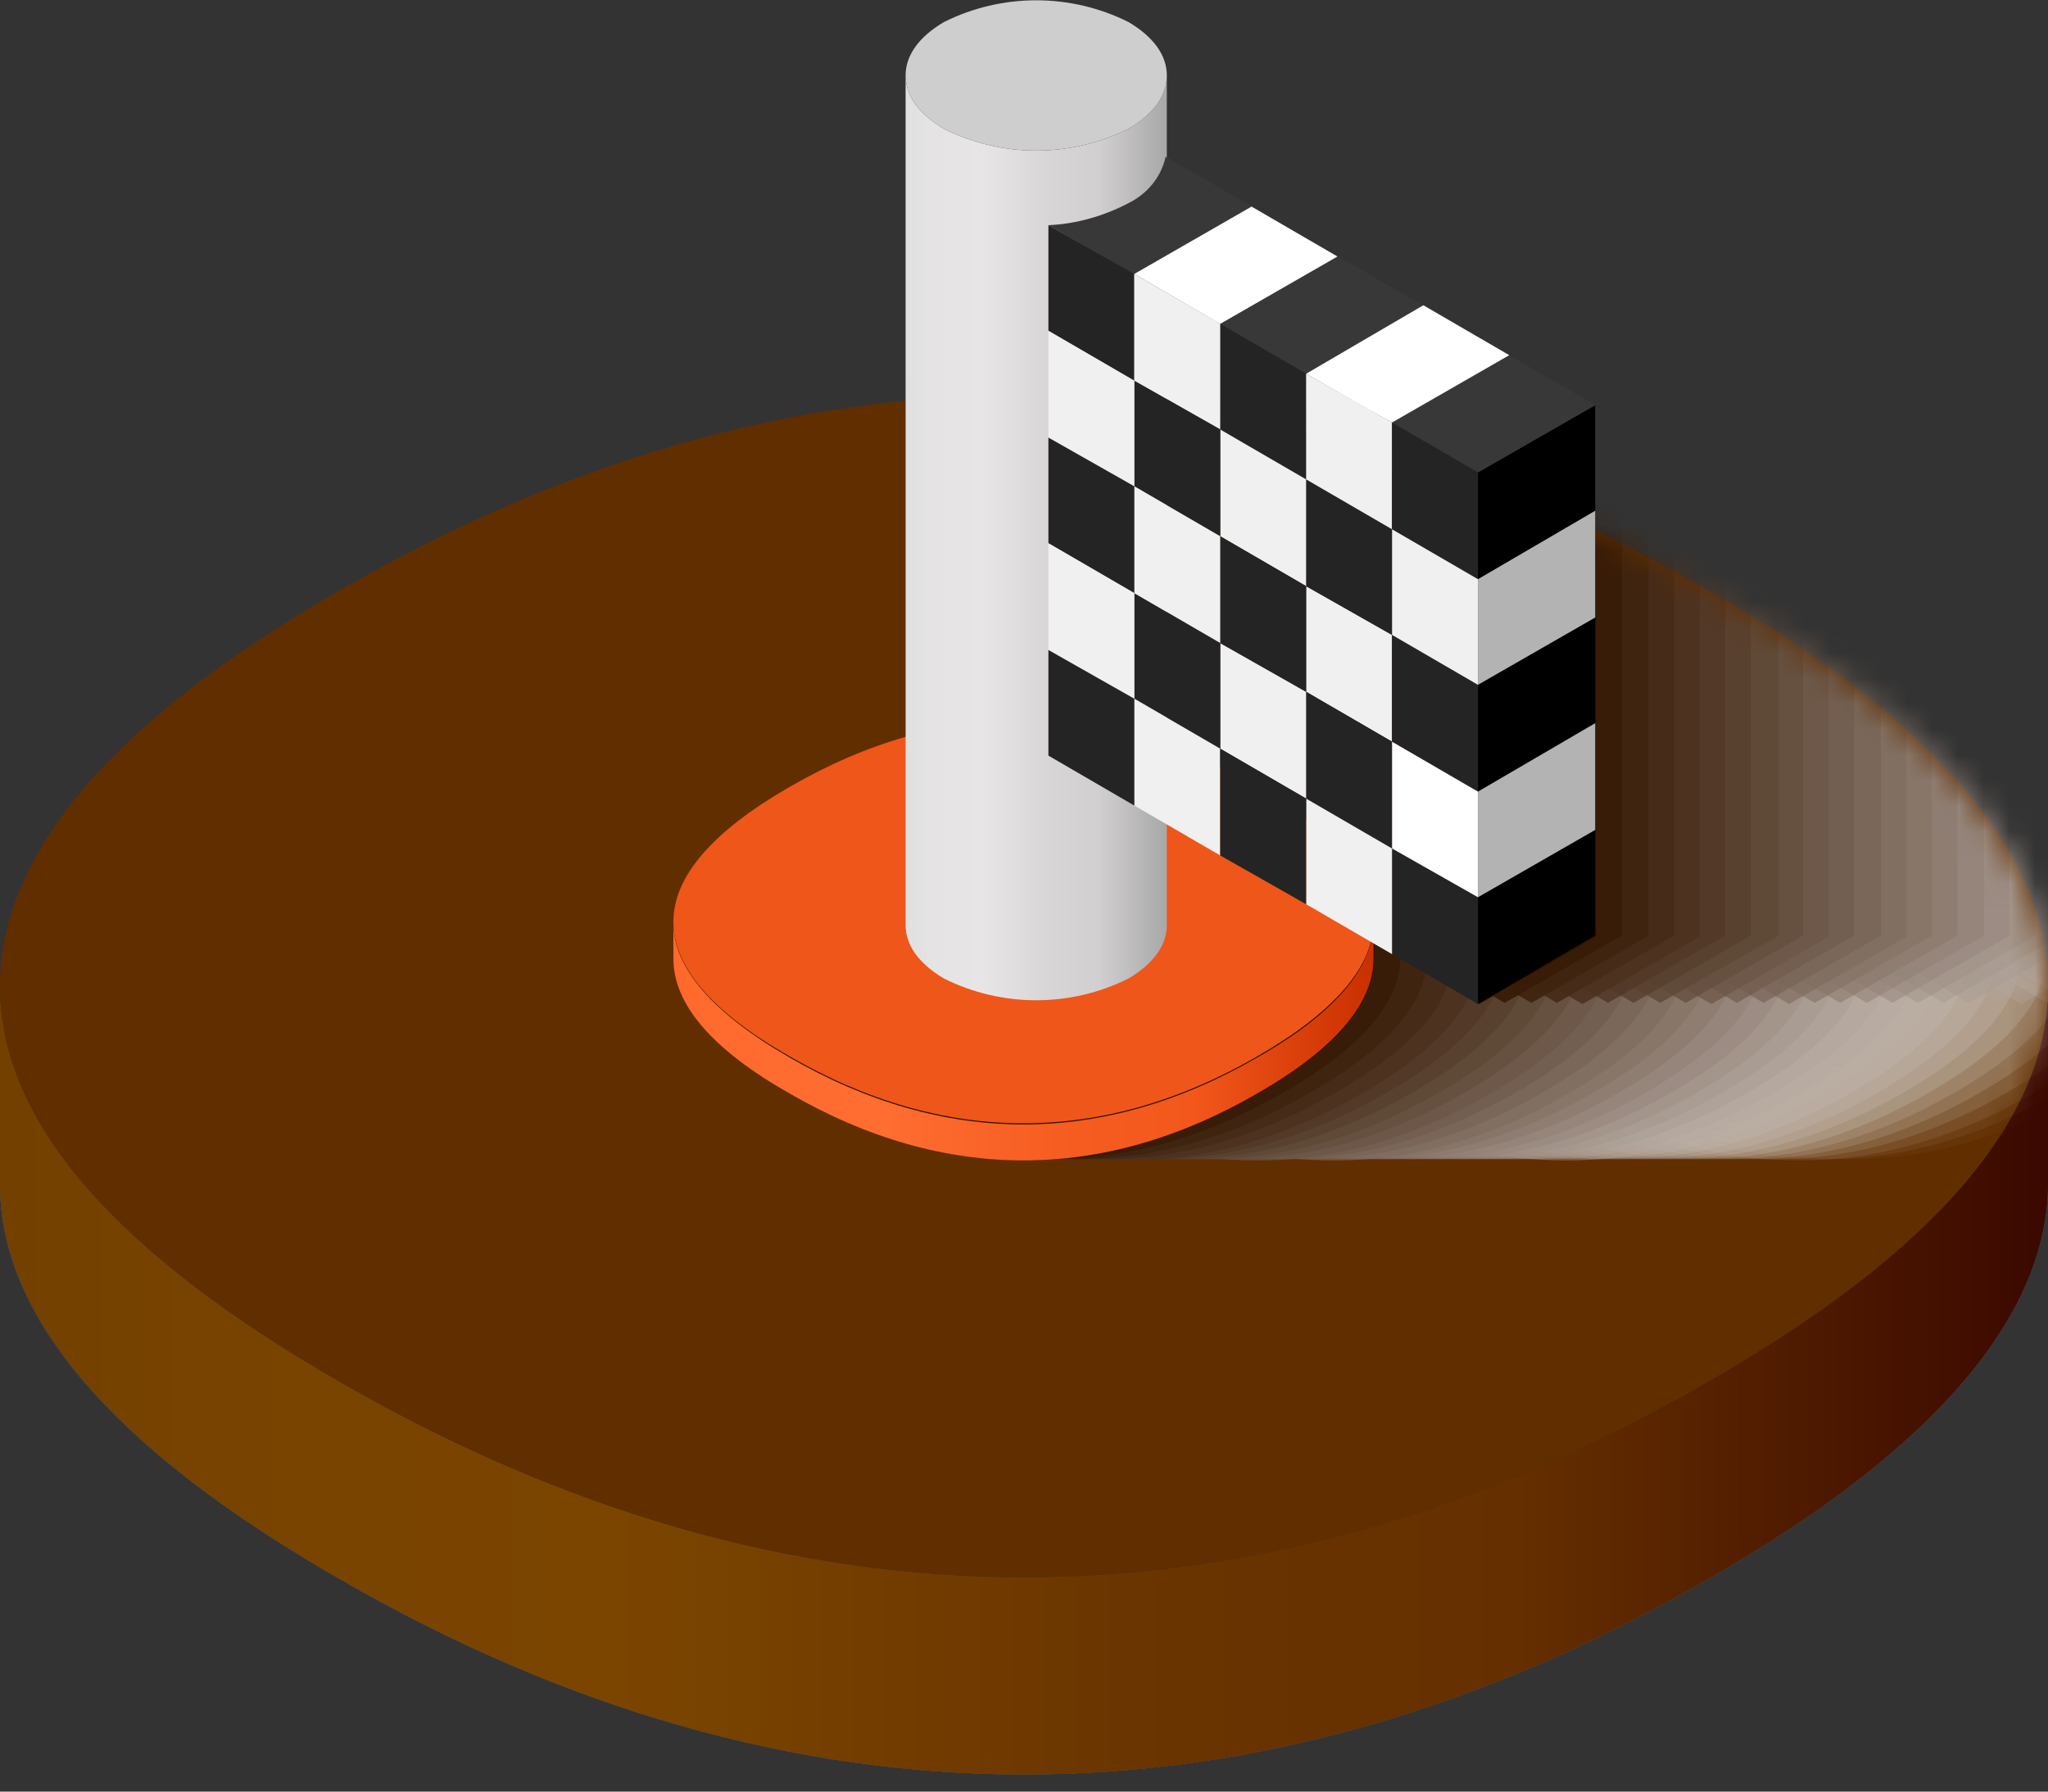
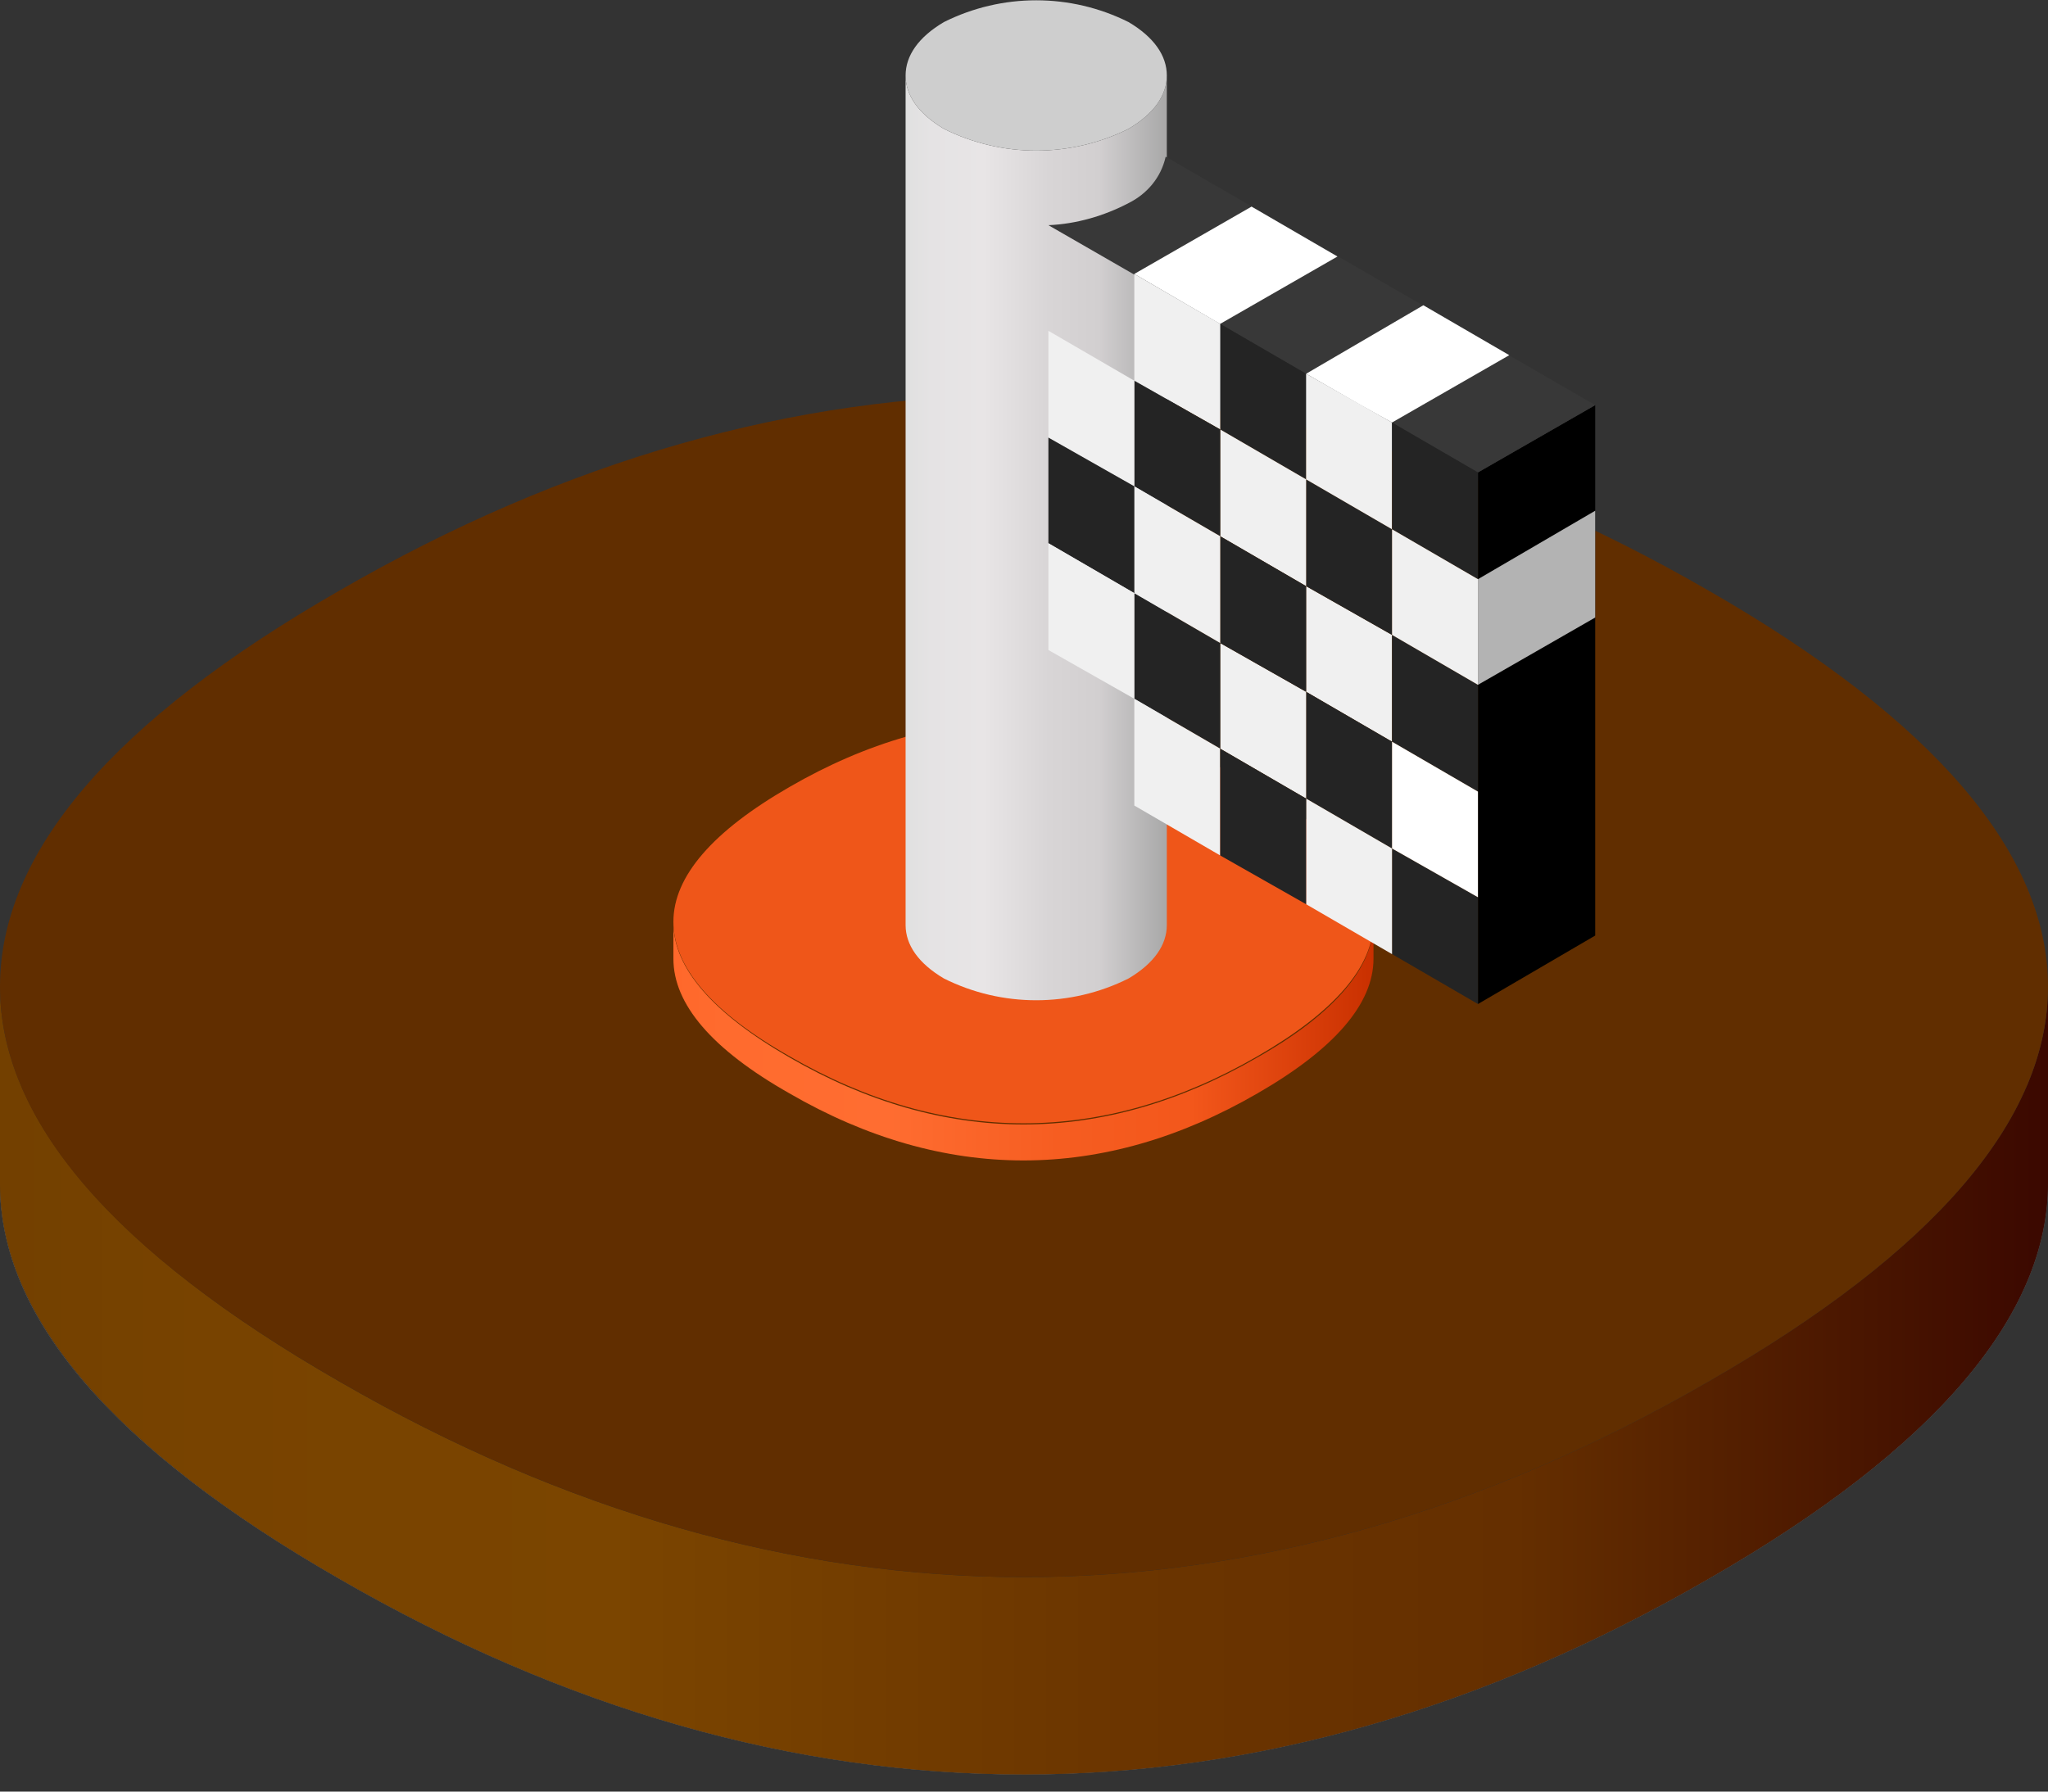
<svg xmlns="http://www.w3.org/2000/svg" width="80" height="70" viewBox="0 0 80 70" fill="none">
  <rect x="0" y="0" width="80" height="70" fill="#333333" stroke="none" />
  <g clip-path="url(#clip0_3161_783)">
    <path d="M66.757 30.794C49.116 20.59 30.884 20.59 13.243 30.794C4.399 35.873 0 41.043 0 46.258C0 51.474 4.399 56.599 13.243 61.678C30.884 71.882 49.116 71.882 66.757 61.678C75.601 56.599 80 51.383 80 46.213C80 41.043 75.601 35.873 66.757 30.794Z" fill="#949494" />
    <path d="M66.757 30.794C49.116 20.59 30.884 20.59 13.243 30.794C4.399 35.873 0 41.043 0 46.258C0 51.474 4.399 56.599 13.243 61.678C30.884 71.882 49.116 71.882 66.757 61.678C75.601 56.599 80 51.383 80 46.213C80 41.043 75.601 35.873 66.757 30.794Z" fill="#2E2E2E" />
    <path d="M66.757 53.968C49.116 64.172 30.884 64.172 13.243 53.968C4.399 48.889 0 43.719 0 38.549V46.259C0 51.429 4.399 56.599 13.243 61.678C30.884 71.882 49.116 71.882 66.757 61.678C75.601 56.599 80 51.383 80 46.213V38.549C80 43.719 75.601 48.889 66.757 53.968Z" fill="url(#paint0_linear_3161_783)" />
    <path d="M66.757 23.084C49.116 12.88 30.884 12.88 13.243 23.084C4.399 28.163 0 33.333 0 38.549C0 43.764 4.399 48.889 13.243 53.968C30.884 64.172 49.116 64.172 66.757 53.968C75.601 48.889 80 43.719 80 38.549C80 33.379 75.601 28.163 66.757 23.084Z" fill="#612E00" />
    <mask id="mask0_3161_783" style="mask-type:luminance" maskUnits="userSpaceOnUse" x="0" y="15" width="80" height="47">
-       <path d="M66.757 23.084C49.116 12.88 30.884 12.88 13.243 23.084C4.399 28.163 0 33.333 0 38.549C0 43.764 4.399 48.889 13.243 53.968C30.884 64.172 49.116 64.172 66.757 53.968C75.601 48.889 80 43.719 80 38.549C80 33.379 75.601 28.163 66.757 23.084Z" fill="white" />
-     </mask>
+       </mask>
    <g mask="url(#mask0_3161_783)">
      <path opacity="0.03" d="M86.621 16.508L87.755 17.143L86.44 16.372L86.077 16.145L86.621 16.508ZM76.326 5.034C76.054 5.17 75.782 5.306 75.51 5.397C75.827 5.306 76.099 5.17 76.326 5.034ZM77.732 3.401C77.777 3.265 77.823 3.084 77.823 2.948C77.823 2.177 77.324 1.451 76.326 0.862C74.059 -0.272 71.383 -0.272 69.115 0.862C68.118 1.451 67.619 2.177 67.619 2.948V28.798C66.031 29.252 64.535 29.932 63.129 30.748C60.136 32.471 58.594 34.24 58.594 36.009V37.415C58.594 39.184 60.09 40.952 63.129 42.676C69.161 46.168 75.374 46.168 81.406 42.676C84.399 40.952 85.941 39.184 85.941 37.415V36.825L86.666 37.233L90.022 39.184L94.603 36.553V15.828L91.247 13.877L87.891 11.927L82.857 9.07L81.179 8.072L77.868 6.168V2.948C77.823 3.084 77.823 3.265 77.732 3.401ZM69.115 5.034C68.888 4.898 68.662 4.762 68.48 4.58C68.662 4.716 68.888 4.898 69.115 5.034Z" fill="#F9F8F7" />
      <path opacity="0.06" d="M85.625 16.508L86.759 17.143L85.444 16.372L85.081 16.145L85.625 16.508ZM76.736 3.401C76.781 3.265 76.827 3.084 76.827 2.948C76.827 2.177 76.328 1.451 75.33 0.862C73.062 -0.272 70.387 -0.272 68.119 0.862C67.121 1.451 66.623 2.177 66.623 2.948V28.798C65.035 29.252 63.539 29.932 62.133 30.748C59.14 32.471 57.598 34.24 57.598 36.009V37.415C57.598 39.184 59.094 40.952 62.133 42.676C68.165 46.168 74.378 46.168 80.409 42.676C83.403 40.952 84.945 39.184 84.945 37.415V36.825L85.67 37.233L89.026 39.184L93.607 36.553V15.828L90.251 13.877L86.895 11.927L81.861 9.07L80.183 8.118L76.872 6.213V2.948C76.827 3.084 76.781 3.265 76.736 3.401Z" fill="#F3F1F0" />
      <path opacity="0.09" d="M84.582 16.508L85.715 17.188L84.4 16.417L84.037 16.19L84.582 16.508ZM75.829 2.948C75.829 2.177 75.33 1.451 74.332 0.862C72.064 -0.272 69.389 -0.318 67.121 0.862C66.123 1.451 65.625 2.177 65.625 2.948V28.843C64.037 29.297 62.541 29.977 61.135 30.794C58.142 32.517 56.6 34.286 56.6 36.054V37.46C56.6 39.229 58.096 40.998 61.135 42.721C67.166 46.213 73.38 46.213 79.411 42.721C82.405 40.998 83.947 39.229 83.947 37.46V36.871L84.672 37.279L87.983 39.229L92.563 36.599V15.828L89.207 13.877L85.851 11.927L80.817 9.07L79.139 8.118L75.829 6.213V2.948Z" fill="#ECEAE8" />
-       <path opacity="0.12" d="M83.583 16.508L84.717 17.188L83.402 16.417L82.994 16.19L83.583 16.508ZM73.289 5.034C73.016 5.17 72.744 5.306 72.472 5.397C72.79 5.306 73.062 5.17 73.289 5.034C73.515 4.898 73.742 4.762 73.924 4.58C73.742 4.762 73.561 4.898 73.289 5.034ZM74.74 3.401C74.785 3.265 74.831 3.084 74.831 2.948C74.831 2.177 74.332 1.451 73.334 0.862C71.066 -0.272 68.391 -0.272 66.123 0.862C65.125 1.451 64.626 2.177 64.626 2.948V28.798C63.039 29.252 61.543 29.932 60.137 30.748C57.144 32.471 55.602 34.24 55.602 36.009V37.415C55.602 39.184 57.098 40.952 60.137 42.676C66.168 46.168 72.382 46.168 78.413 42.676C81.406 40.952 82.948 39.184 82.948 37.415V36.825L83.674 37.233L87.03 39.184L91.611 36.553V15.828L88.255 13.877L84.899 11.927L79.819 9.07L78.141 8.118L74.831 6.213V2.948C74.785 3.084 74.785 3.265 74.74 3.401ZM66.123 5.034C66.395 5.17 66.667 5.306 66.939 5.397C66.622 5.306 66.35 5.17 66.123 5.034Z" fill="#E6E3E0" />
      <path opacity="0.15" d="M82.586 16.508L83.72 17.188L82.404 16.417L81.996 16.19L82.586 16.508ZM72.291 5.034C72.019 5.17 71.747 5.306 71.475 5.397C71.792 5.306 72.064 5.17 72.291 5.034ZM73.697 3.401C73.742 3.265 73.788 3.084 73.788 2.948C73.788 2.177 73.289 1.451 72.291 0.862C70.023 -0.272 67.348 -0.272 65.08 0.862C64.082 1.451 63.584 2.177 63.584 2.948V28.798C61.996 29.252 60.5 29.932 59.094 30.748C56.1 32.471 54.559 34.24 54.559 36.009V37.415C54.559 39.184 56.055 40.952 59.094 42.676C65.126 46.168 71.339 46.168 77.37 42.676C80.364 40.952 81.906 39.184 81.906 37.415V36.825L82.631 37.233L85.987 39.184L90.568 36.553V15.828L87.212 13.877L83.856 11.927L78.822 9.07L77.144 8.118L73.833 6.213V2.948C73.788 3.084 73.788 3.265 73.697 3.401ZM65.08 5.034C64.853 4.898 64.627 4.762 64.445 4.58C64.672 4.762 64.853 4.898 65.08 5.034Z" fill="#E0DCD8" />
      <path opacity="0.18" d="M81.542 16.508L82.722 17.188L81.406 16.417L80.998 16.19L81.542 16.508ZM72.699 3.401C72.744 3.265 72.79 3.084 72.79 2.948C72.79 2.177 72.291 1.451 71.293 0.862C69.025 -0.272 66.35 -0.272 64.082 0.862C63.084 1.451 62.586 2.177 62.586 2.948V28.798C60.998 29.252 59.502 29.932 58.096 30.748C55.102 32.471 53.56 34.24 53.56 36.009V37.415C53.56 39.184 55.057 40.952 58.096 42.676C64.127 46.168 70.341 46.168 76.372 42.676C79.365 40.952 80.907 39.184 80.907 37.415V36.825L81.633 37.233L84.989 39.184L89.57 36.553V15.828L86.214 13.877L82.858 11.927L77.869 9.07L76.191 8.118L72.88 6.213V2.948C72.79 3.084 72.744 3.265 72.699 3.401Z" fill="#DAD4D1" />
      <path opacity="0.21" d="M80.544 16.508L81.724 17.188L80.408 16.417L80 16.19L80.544 16.508ZM71.701 3.401C71.746 3.265 71.791 3.084 71.791 2.948C71.791 2.177 71.293 1.451 70.295 0.862C68.027 -0.272 65.352 -0.272 63.084 0.862C62.086 1.451 61.587 2.177 61.587 2.948V28.798C60 29.252 58.504 29.932 57.098 30.748C54.105 32.471 52.562 34.24 52.562 36.009V37.415C52.562 39.184 54.059 40.952 57.098 42.676C63.129 46.168 69.343 46.168 75.374 42.676C78.368 40.952 79.909 39.184 79.909 37.415V36.825L80.635 37.233L83.991 39.184L88.572 36.553V15.828L85.216 13.877L81.86 11.927L76.826 9.07L75.147 8.118L71.837 6.213V2.948C71.791 3.084 71.746 3.265 71.701 3.401ZM63.084 5.034C62.857 4.898 62.63 4.762 62.449 4.58C62.086 4.308 61.86 3.945 61.678 3.492C61.814 3.9 62.086 4.263 62.404 4.535C62.63 4.716 62.857 4.898 63.084 5.034Z" fill="#D4CDC9" />
      <path opacity="0.24" d="M79.546 16.508L80.725 17.188L79.456 16.462L79.047 16.236L79.546 16.508ZM70.703 3.401C70.748 3.265 70.793 3.084 70.793 2.948C70.793 2.177 70.295 1.451 69.297 0.862C67.029 -0.272 64.354 -0.272 62.086 0.862C61.088 1.451 60.589 2.177 60.589 2.948V28.798C59.002 29.252 57.505 29.932 56.1 30.748C53.106 32.471 51.565 34.24 51.565 36.009V37.415C51.565 39.184 53.061 40.952 56.1 42.676C62.131 46.168 68.344 46.168 74.376 42.676C77.369 40.952 78.911 39.184 78.911 37.415V36.825L79.637 37.233L82.993 39.184L87.573 36.553V15.828L84.218 13.877L80.862 11.927L75.782 9.07L74.104 8.072L70.793 6.168V2.948C70.748 3.084 70.748 3.265 70.703 3.401ZM62.086 5.034C62.358 5.17 62.63 5.306 62.902 5.397C62.585 5.306 62.313 5.17 62.086 5.034Z" fill="#CEC6C1" />
      <path opacity="0.27" d="M78.503 16.508L79.682 17.188L78.412 16.462L78.004 16.236L78.503 16.508ZM68.254 5.034C67.981 5.17 67.709 5.306 67.437 5.397C67.755 5.306 68.027 5.17 68.254 5.034C68.48 4.898 68.707 4.762 68.888 4.58C68.707 4.762 68.526 4.898 68.254 5.034ZM69.705 3.401C69.75 3.265 69.795 3.084 69.795 2.948C69.795 2.177 69.297 1.451 68.299 0.862C66.031 -0.272 63.355 -0.272 61.088 0.862C60.09 1.451 59.591 2.177 59.591 2.948V28.798C58.004 29.252 56.507 29.932 55.102 30.748C52.108 32.471 50.566 34.24 50.566 36.009V37.415C50.566 39.184 52.063 40.952 55.102 42.676C61.133 46.168 67.347 46.168 73.378 42.676C76.371 40.952 77.913 39.184 77.913 37.415V36.825L78.639 37.233L81.995 39.184L86.576 36.553V15.828L83.219 13.877L79.864 11.927L74.784 9.07L73.106 8.118L69.795 6.213V2.948C69.75 3.084 69.75 3.265 69.705 3.401ZM61.088 5.034C60.861 4.898 60.634 4.762 60.453 4.58C60.634 4.762 60.816 4.898 61.088 5.034C61.36 5.17 61.632 5.306 61.904 5.397C61.587 5.306 61.315 5.17 61.088 5.034Z" fill="#C7BFB9" />
      <path opacity="0.3" d="M77.505 16.508L78.684 17.188L77.415 16.462L77.006 16.236L77.505 16.508ZM67.256 5.034C66.984 5.17 66.712 5.306 66.439 5.397C66.757 5.306 66.984 5.17 67.256 5.034ZM68.662 3.401C68.707 3.265 68.752 3.084 68.752 2.948C68.752 2.177 68.254 1.451 67.256 0.862C64.988 -0.272 62.313 -0.272 60.045 0.862C59.047 1.451 58.548 2.177 58.548 2.948V28.798C56.961 29.252 55.465 29.932 54.059 30.748C51.065 32.471 49.523 34.24 49.523 36.009V37.415C49.523 39.184 51.02 40.952 54.059 42.676C60.09 46.168 66.303 46.168 72.335 42.676C75.328 40.952 76.87 39.184 76.87 37.415V36.825L77.596 37.233L80.952 39.184L85.532 36.553V15.828L82.177 13.877L78.82 11.927L73.787 9.07L72.109 8.118L68.798 6.213V2.948C68.752 3.084 68.707 3.265 68.662 3.401ZM60.045 5.034C59.818 4.898 59.592 4.762 59.41 4.58C59.093 4.308 58.821 3.945 58.684 3.537C58.821 3.945 59.093 4.308 59.455 4.58C59.592 4.716 59.818 4.898 60.045 5.034Z" fill="#C1B8B2" />
      <path opacity="0.33" d="M76.464 16.462L77.643 17.143L76.373 16.417L75.92 16.19L76.464 16.462ZM67.666 3.401C67.711 3.265 67.756 3.084 67.756 2.948C67.756 2.177 67.257 1.451 66.26 0.862C63.992 -0.272 61.316 -0.272 59.049 0.862C58.051 1.451 57.552 2.177 57.552 2.948V28.798C55.965 29.252 54.468 29.932 53.062 30.748C50.069 32.471 48.527 34.24 48.527 36.009V37.415C48.527 39.184 50.024 40.952 53.062 42.676C59.094 46.168 65.307 46.168 71.339 42.676C74.332 40.952 75.874 39.184 75.874 37.415V36.825L76.6 37.233L79.956 39.184L84.536 36.553V15.828L81.18 13.877L77.824 11.927L72.79 9.07L71.112 8.118L67.802 6.213V2.948C67.756 3.084 67.711 3.265 67.666 3.401ZM58.414 4.58C58.096 4.308 57.824 3.945 57.643 3.537C57.779 3.945 58.051 4.308 58.414 4.58Z" fill="#BBB1AA" />
      <path opacity="0.36" d="M75.466 16.462L76.645 17.143L75.375 16.417L74.922 16.145L75.466 16.462ZM66.758 2.948C66.758 2.177 66.26 1.451 65.262 0.862C62.994 -0.272 60.318 -0.318 58.051 0.862C57.053 1.451 56.554 2.177 56.554 2.948V28.843C54.967 29.297 53.47 29.977 52.064 30.794C49.071 32.517 47.529 34.286 47.529 36.054V37.46C47.529 39.229 49.026 40.998 52.064 42.721C58.096 46.213 64.309 46.213 70.341 42.721C73.334 40.998 74.876 39.229 74.876 37.46V36.871L75.602 37.279L78.958 39.229L83.538 36.599V15.828L80.182 13.877L76.826 11.927L71.747 9.07L70.069 8.072L66.758 6.168V2.948ZM57.416 4.58C57.099 4.308 56.826 3.945 56.645 3.537C56.781 3.945 57.053 4.308 57.416 4.58Z" fill="#B5AAA2" />
      <path opacity="0.39" d="M74.468 16.462L75.692 17.143L74.422 16.417L73.969 16.145L74.468 16.462ZM64.218 5.034C63.946 5.17 63.674 5.306 63.402 5.397C63.719 5.306 63.992 5.17 64.218 5.034C64.445 4.898 64.672 4.762 64.853 4.58C64.672 4.762 64.49 4.898 64.218 5.034ZM65.67 3.401C65.715 3.265 65.76 3.084 65.76 2.948C65.76 2.177 65.261 1.451 64.264 0.862C61.996 -0.272 59.32 -0.272 57.053 0.862C56.055 1.451 55.556 2.177 55.556 2.948V28.798C53.969 29.252 52.472 29.932 51.066 30.748C48.073 32.471 46.531 34.24 46.531 36.009V37.415C46.531 39.184 48.028 40.952 51.066 42.676C57.098 46.168 63.311 46.168 69.343 42.676C72.336 40.952 73.878 39.184 73.878 37.415V36.825L74.604 37.233L77.96 39.184L82.54 36.553V15.828L79.184 13.877L75.828 11.927L70.749 9.07L69.071 8.118L65.76 6.213V2.948C65.715 3.084 65.715 3.265 65.67 3.401ZM57.053 5.034C56.826 4.898 56.599 4.762 56.418 4.58C56.1 4.308 55.828 3.945 55.647 3.537C55.783 3.945 56.055 4.308 56.418 4.58C56.599 4.762 56.781 4.898 57.053 5.034C57.325 5.17 57.597 5.306 57.869 5.397C57.552 5.306 57.28 5.17 57.053 5.034Z" fill="#AFA39B" />
      <path opacity="0.42" d="M63.221 5.034C62.949 5.17 62.676 5.306 62.404 5.397C62.722 5.306 62.994 5.17 63.221 5.034ZM64.627 3.401C64.672 3.265 64.717 3.084 64.717 2.948C64.717 2.177 64.218 1.451 63.221 0.862C60.953 -0.272 58.277 -0.272 56.01 0.862C55.012 1.451 54.513 2.177 54.513 2.948V28.798C52.926 29.252 51.429 29.932 50.023 30.748C47.03 32.471 45.488 34.24 45.488 36.009V37.415C45.488 39.184 46.985 40.952 50.023 42.676C56.055 46.168 62.268 46.168 68.3 42.676C71.293 40.952 72.835 39.184 72.835 37.415V36.825L73.561 37.233L76.917 39.184L81.497 36.553V15.828L78.141 13.877L74.785 11.927L69.751 9.07L68.073 8.118L64.763 6.213V2.948C64.717 3.084 64.672 3.265 64.627 3.401ZM55.375 4.58C55.057 4.308 54.785 3.945 54.604 3.537C54.74 3.945 55.012 4.308 55.375 4.58Z" fill="#A89C93" />
      <path opacity="0.45" d="M63.629 3.401C63.674 3.265 63.719 3.084 63.719 2.948C63.719 2.177 63.22 1.451 62.223 0.862C59.955 -0.272 57.279 -0.272 55.012 0.862C54.014 1.406 53.515 2.177 53.515 2.902V28.798C51.928 29.252 50.431 29.932 49.025 30.748C46.032 32.471 44.49 34.24 44.49 36.009V37.415C44.49 39.184 45.987 40.952 49.025 42.676C55.057 46.168 61.27 46.168 67.302 42.676C70.295 40.952 71.837 39.184 71.837 37.415V36.825L72.563 37.233L75.919 39.184L80.499 36.553V15.828L77.143 13.877L73.787 11.927L68.799 9.07L67.121 8.118L63.81 6.213V2.948C63.719 3.084 63.674 3.265 63.629 3.401ZM54.377 4.58C54.059 4.308 53.787 3.945 53.606 3.537C53.742 3.945 54.014 4.308 54.377 4.58Z" fill="#A2958B" />
      <path opacity="0.48" d="M62.721 2.948C62.721 2.177 62.222 1.451 61.225 0.862C58.957 -0.272 56.281 -0.272 54.014 0.862C53.016 1.451 52.517 2.177 52.517 2.948V28.798C50.93 29.252 49.433 29.932 48.027 30.748C45.034 32.471 43.492 34.24 43.492 36.009V37.415C43.492 39.184 44.989 40.952 48.027 42.676C54.059 46.168 60.272 46.168 66.304 42.676C69.297 40.952 70.839 39.184 70.839 37.415V36.825L71.565 37.233L74.921 39.184L79.501 36.553V15.828L76.145 13.877L72.789 11.927L67.71 9.07L66.032 8.118L62.721 6.213V2.948ZM54.014 5.034C53.787 4.898 53.56 4.762 53.379 4.58C53.016 4.308 52.789 3.945 52.608 3.492C52.744 3.9 53.016 4.263 53.379 4.535C53.56 4.716 53.787 4.898 54.014 5.034Z" fill="#9C8E83" />
      <path opacity="0.52" d="M60.227 5.034C60.453 4.898 60.68 4.762 60.861 4.58C60.635 4.762 60.453 4.898 60.227 5.034ZM61.633 3.401C61.678 3.265 61.723 3.084 61.723 2.948C61.723 2.177 61.224 1.451 60.227 0.862C57.959 -0.272 55.283 -0.272 53.016 0.862C52.018 1.451 51.519 2.177 51.519 2.948V28.798C49.932 29.252 48.435 29.932 47.029 30.748C44.036 32.471 42.494 34.24 42.494 36.009V37.415C42.494 39.184 43.991 40.952 47.029 42.676C53.061 46.168 59.274 46.168 65.306 42.676C68.299 40.952 69.841 39.184 69.841 37.415V36.825L70.567 37.233L73.923 39.184L78.503 36.553V15.828L75.147 13.877L71.791 11.927L66.712 9.07L65.034 8.118L61.678 6.168V2.948C61.678 3.084 61.678 3.265 61.633 3.401ZM53.016 5.034C52.789 4.898 52.562 4.762 52.381 4.58C52.063 4.308 51.791 3.945 51.61 3.537C51.746 3.945 52.018 4.308 52.381 4.58C52.562 4.762 52.789 4.898 53.016 5.034C53.288 5.17 53.56 5.306 53.832 5.397C53.514 5.306 53.242 5.17 53.016 5.034Z" fill="#96867C" />
      <path opacity="0.55" d="M59.228 5.034C59.455 4.898 59.682 4.762 59.863 4.58C59.637 4.762 59.455 4.898 59.228 5.034ZM60.634 3.401C60.68 3.265 60.725 3.084 60.725 2.948C60.725 2.177 60.226 1.451 59.228 0.862C56.961 -0.272 54.285 -0.272 52.018 0.862C51.02 1.451 50.521 2.177 50.521 2.948V28.798C48.934 29.252 47.437 29.932 46.031 30.748C43.038 32.471 41.496 34.24 41.496 36.009V37.415C41.496 39.184 42.993 40.952 46.031 42.676C52.063 46.168 58.276 46.168 64.308 42.676C67.301 40.952 68.843 39.184 68.843 37.415V36.825L69.569 37.233L72.925 39.184L77.505 36.553V15.828L74.149 13.877L70.793 11.927L65.714 9.07L64.036 8.118L60.725 6.213V2.948C60.68 3.084 60.68 3.265 60.634 3.401ZM52.018 5.034C51.791 4.898 51.564 4.762 51.383 4.58C51.065 4.308 50.793 3.945 50.612 3.537C50.748 3.945 51.02 4.308 51.383 4.58C51.564 4.762 51.791 4.898 52.018 5.034C52.29 5.17 52.562 5.306 52.834 5.397C52.517 5.306 52.244 5.17 52.018 5.034Z" fill="#907F74" />
      <path opacity="0.58" d="M59.591 3.401C59.637 3.265 59.682 3.084 59.682 2.948C59.682 2.177 59.183 1.451 58.186 0.862C55.918 -0.272 53.242 -0.272 50.975 0.862C49.977 1.451 49.478 2.177 49.478 2.948V28.798C47.891 29.252 46.394 29.932 44.988 30.748C41.995 32.471 40.453 34.24 40.453 36.009V37.415C40.453 39.184 41.95 40.952 44.988 42.676C51.02 46.168 57.233 46.168 63.265 42.676C66.258 40.952 67.8 39.184 67.8 37.415V36.825L68.526 37.233L71.882 39.184L76.462 36.553V15.828L73.106 13.877L69.75 11.927L64.716 9.07L63.038 8.118L59.727 6.213V2.948C59.682 3.084 59.637 3.265 59.591 3.401ZM50.975 5.034C50.748 4.898 50.521 4.762 50.34 4.58C50.022 4.308 49.75 3.945 49.569 3.537C49.705 3.945 49.977 4.308 50.34 4.58C50.521 4.716 50.748 4.898 50.975 5.034Z" fill="#8A786C" />
      <path opacity="0.61" d="M58.686 2.948C58.686 2.177 58.187 1.451 57.19 0.862C54.922 -0.272 52.246 -0.272 49.979 0.862C48.981 1.451 48.482 2.177 48.482 2.948V28.798C46.895 29.252 45.398 29.932 43.992 30.748C40.999 32.471 39.457 34.24 39.457 36.009V37.415C39.457 39.184 40.954 40.952 43.992 42.676C50.024 46.168 56.237 46.168 62.269 42.676C65.262 40.952 66.804 39.184 66.804 37.415V36.825L67.53 37.233L70.886 39.184L75.466 36.553V15.828L72.065 13.877L68.709 11.927L63.675 9.07L61.997 8.118L58.686 6.213V2.948ZM49.979 5.034C49.752 4.898 49.525 4.762 49.344 4.58C49.026 4.308 48.754 3.945 48.573 3.537C48.709 3.945 48.981 4.308 49.344 4.58C49.525 4.762 49.752 4.898 49.979 5.034C50.251 5.17 50.523 5.306 50.795 5.397C50.477 5.306 50.205 5.17 49.979 5.034Z" fill="#837164" />
      <path opacity="0.64" d="M66.35 16.462L67.62 17.188L66.441 16.508L65.942 16.236L66.35 16.462ZM57.688 2.948C57.688 2.177 57.189 1.451 56.191 0.862C53.924 -0.272 51.248 -0.318 48.98 0.862C47.983 1.451 47.484 2.177 47.484 2.948V28.843C45.897 29.297 44.4 29.977 42.994 30.794C40.001 32.517 38.459 34.286 38.459 36.054V37.46C38.459 39.229 39.956 40.998 42.994 42.721C49.026 46.213 55.239 46.213 61.271 42.721C64.264 40.998 65.806 39.229 65.806 37.46V36.871L66.531 37.279L69.888 39.229L74.468 36.599V15.828L71.112 13.877L67.756 11.927L62.677 9.07L60.999 8.118L57.688 6.213V2.948ZM48.346 4.58C48.028 4.308 47.756 3.945 47.575 3.537C47.711 3.945 47.983 4.308 48.346 4.58Z" fill="#7D6A5D" />
      <path opacity="0.67" d="M65.307 16.462L66.577 17.188L65.397 16.508L64.899 16.19L65.307 16.462ZM55.148 5.034C54.876 5.17 54.604 5.306 54.332 5.397C54.649 5.306 54.921 5.17 55.148 5.034C55.375 4.898 55.602 4.762 55.783 4.58C55.602 4.762 55.42 4.898 55.148 5.034ZM56.599 3.401C56.645 3.265 56.69 3.084 56.69 2.948C56.69 2.177 56.191 1.451 55.193 0.862C52.926 -0.272 50.25 -0.272 47.983 0.862C46.985 1.451 46.486 2.177 46.486 2.948V28.798C44.899 29.252 43.402 29.932 41.996 30.748C39.003 32.471 37.461 34.24 37.461 36.009V37.415C37.461 39.184 38.958 40.952 41.996 42.676C48.028 46.168 54.241 46.168 60.273 42.676C63.266 40.952 64.808 39.184 64.808 37.415V36.825L65.534 37.233L68.889 39.184L73.47 36.553V15.828L70.114 13.877L66.758 11.927L61.679 9.07L60.001 8.118L56.69 6.213V2.948C56.645 3.084 56.645 3.265 56.599 3.401ZM47.983 5.034C47.756 4.898 47.529 4.762 47.348 4.58C47.03 4.308 46.758 3.945 46.577 3.537C46.713 3.945 46.985 4.308 47.348 4.58C47.529 4.762 47.71 4.898 47.983 5.034C48.255 5.17 48.527 5.306 48.799 5.397C48.481 5.306 48.209 5.17 47.983 5.034Z" fill="#776355" />
      <path opacity="0.7" d="M64.309 16.417L65.579 17.143L64.4 16.462L63.901 16.145L64.309 16.417ZM54.15 5.034C53.878 5.17 53.606 5.306 53.334 5.397C53.651 5.306 53.878 5.17 54.15 5.034ZM55.647 2.948C55.647 2.177 55.148 1.451 54.15 0.862C51.883 -0.272 49.207 -0.272 46.94 0.862C45.942 1.451 45.443 2.177 45.443 2.948V28.798C43.856 29.252 42.359 29.932 40.953 30.748C37.96 32.471 36.418 34.24 36.418 36.009V37.415C36.418 39.184 37.915 40.952 40.953 42.676C46.985 46.168 53.198 46.168 59.23 42.676C62.223 40.952 63.765 39.184 63.765 37.415V36.825L64.49 37.233L67.847 39.184L72.427 36.553V15.828L69.071 13.877L65.715 11.927L60.681 9.07L58.958 8.072L55.647 6.168V2.948ZM46.305 4.58C45.987 4.308 45.715 3.945 45.534 3.537C45.67 3.945 45.942 4.308 46.305 4.58Z" fill="#715C4D" />
      <path opacity="0.73" d="M63.266 16.417L64.536 17.143L63.356 16.462L62.858 16.145L63.266 16.417ZM54.558 3.401C54.604 3.265 54.649 3.084 54.649 2.948C54.649 2.177 54.15 1.451 53.152 0.862C50.885 -0.272 48.209 -0.272 45.941 0.862C44.944 1.451 44.445 2.177 44.445 2.948V28.843C42.858 29.297 41.361 29.977 39.955 30.794C36.962 32.517 35.42 34.286 35.42 36.054V37.46C35.42 39.229 36.916 40.998 39.955 42.721C45.987 46.213 52.2 46.213 58.232 42.721C61.225 40.998 62.767 39.229 62.767 37.46V36.871L63.492 37.279L66.849 39.229L71.429 36.599V15.828L68.073 13.877L64.717 11.927L59.683 9.07L58.005 8.118L54.694 6.213V2.948C54.649 3.084 54.604 3.265 54.558 3.401ZM45.306 4.58C44.989 4.308 44.717 3.945 44.536 3.537C44.672 3.945 44.944 4.308 45.306 4.58Z" fill="#6B5546" />
      <path opacity="0.76" d="M62.268 16.417L63.538 17.143L62.358 16.462L61.814 16.145L62.268 16.417ZM53.651 2.948C53.651 2.177 53.152 1.451 52.154 0.862C49.887 -0.272 47.211 -0.272 44.943 0.862C43.946 1.451 43.447 2.177 43.447 2.948V28.798C41.859 29.252 40.363 29.932 38.957 30.748C35.964 32.471 34.422 34.24 34.422 36.009V37.415C34.422 39.184 35.919 40.952 38.957 42.676C44.989 46.168 51.202 46.168 57.234 42.676C60.227 40.952 61.769 39.184 61.769 37.415V36.825L62.494 37.233L65.85 39.184L70.431 36.553V15.828L67.075 13.877L63.719 11.927L58.64 9.07L56.962 8.072L53.651 6.168V2.948ZM44.943 5.034C44.717 4.898 44.49 4.762 44.309 4.58C43.946 4.308 43.719 3.945 43.538 3.492C43.674 3.9 43.946 4.263 44.309 4.535C44.49 4.716 44.717 4.898 44.943 5.034Z" fill="#644E3E" />
      <path opacity="0.79" d="M61.27 16.417L62.585 17.188L61.406 16.508L60.861 16.19L61.27 16.417ZM51.111 5.034C50.839 5.17 50.567 5.306 50.295 5.397C50.612 5.306 50.884 5.17 51.111 5.034C51.338 4.898 51.564 4.762 51.746 4.58C51.564 4.762 51.383 4.898 51.111 5.034ZM52.562 3.401C52.608 3.265 52.653 3.084 52.653 2.948C52.653 2.177 52.154 1.451 51.156 0.862C48.889 -0.272 46.213 -0.272 43.945 0.862C42.948 1.451 42.449 2.177 42.449 2.948V28.798C40.861 29.252 39.365 29.932 37.959 30.748C34.966 32.471 33.424 34.24 33.424 36.009V37.415C33.424 39.184 34.92 40.952 37.959 42.676C43.991 46.168 50.204 46.168 56.236 42.676C59.229 40.952 60.771 39.184 60.771 37.415V36.825L61.496 37.233L64.852 39.184L69.478 36.553V15.828L66.122 13.877L62.766 11.927L57.642 9.07L55.964 8.118L52.608 6.168V2.948C52.608 3.084 52.608 3.265 52.562 3.401ZM43.945 5.034C43.719 4.898 43.492 4.762 43.31 4.58C42.993 4.308 42.721 3.945 42.539 3.537C42.675 3.945 42.948 4.308 43.31 4.58C43.492 4.762 43.673 4.898 43.945 5.034C44.218 5.17 44.49 5.306 44.762 5.397C44.444 5.306 44.172 5.17 43.945 5.034Z" fill="#5E4736" />
      <path opacity="0.82" d="M60.227 16.417L61.542 17.188L60.363 16.508L59.819 16.19L60.227 16.417ZM50.113 5.034C49.841 5.17 49.569 5.306 49.297 5.397C49.614 5.306 49.886 5.17 50.113 5.034ZM51.519 3.401C51.565 3.265 51.61 3.084 51.61 2.948C51.61 2.177 51.111 1.451 50.113 0.862C47.846 -0.272 45.17 -0.272 42.902 0.862C41.905 1.451 41.406 2.177 41.406 2.948V28.798C39.819 29.252 38.322 29.932 36.916 30.748C33.923 32.471 32.381 34.24 32.381 36.009V37.415C32.381 39.184 33.877 40.952 36.916 42.676C42.948 46.168 49.161 46.168 55.193 42.676C58.186 40.952 59.728 39.184 59.728 37.415V36.825L60.453 37.233L63.809 39.184L68.39 36.553V15.828L65.034 13.877L61.678 11.927L56.644 9.07L54.966 8.118L51.655 6.213V2.948C51.61 3.084 51.565 3.265 51.519 3.401ZM42.267 4.58C41.95 4.308 41.678 3.945 41.496 3.537C41.633 3.945 41.905 4.308 42.267 4.58Z" fill="#58402E" />
      <path opacity="0.85" d="M59.229 16.417L60.544 17.188L59.41 16.508L58.866 16.19L59.229 16.417ZM50.521 3.401C50.566 3.265 50.612 3.084 50.612 2.948C50.612 2.177 50.113 1.451 49.115 0.862C46.848 -0.272 44.172 -0.272 41.904 0.862C40.907 1.451 40.408 2.177 40.408 2.948V28.798C38.821 29.252 37.324 29.932 35.918 30.748C32.925 32.471 31.383 34.24 31.383 36.009V37.415C31.383 39.184 32.879 40.952 35.918 42.676C41.95 46.168 48.163 46.168 54.195 42.676C57.188 40.952 58.73 39.184 58.73 37.415V36.825L59.455 37.233L62.811 39.184L67.392 36.553V15.828L64.036 13.877L60.68 11.927L55.646 9.07L53.968 8.118L50.657 6.213V2.948C50.612 3.084 50.566 3.265 50.521 3.401ZM41.904 5.034C41.678 4.898 41.451 4.762 41.269 4.58C40.907 4.308 40.68 3.945 40.498 3.492C40.635 3.9 40.907 4.263 41.269 4.535C41.451 4.716 41.678 4.898 41.904 5.034C42.131 5.17 42.403 5.306 42.675 5.397C42.403 5.306 42.176 5.17 41.904 5.034Z" fill="#523827" />
      <path opacity="0.88" d="M58.187 16.417L59.502 17.188L58.369 16.508L57.824 16.19L58.187 16.417ZM49.616 2.948C49.616 2.177 49.117 1.451 48.119 0.862C45.852 -0.272 43.176 -0.272 40.908 0.862C39.956 1.406 39.412 2.177 39.412 2.948V28.843C37.824 29.297 36.328 29.977 34.922 30.794C31.929 32.517 30.387 34.286 30.387 36.054V37.46C30.387 39.229 31.883 40.998 34.922 42.721C40.954 46.213 47.167 46.213 53.199 42.721C56.192 40.998 57.734 39.229 57.734 37.46V36.871L58.459 37.279L61.815 39.229L66.396 36.599V15.828L63.04 13.877L59.684 11.927L54.604 9.07L52.926 8.118L49.616 6.213V2.948ZM40.908 5.034C40.681 4.898 40.455 4.762 40.273 4.58C39.956 4.308 39.684 3.945 39.502 3.537C39.638 3.945 39.91 4.308 40.273 4.58C40.455 4.762 40.681 4.898 40.908 5.034C41.18 5.17 41.453 5.306 41.725 5.397C41.407 5.306 41.135 5.17 40.908 5.034Z" fill="#4C311F" />
      <path opacity="0.91" d="M57.189 16.417L58.504 17.188L57.37 16.508L56.826 16.19L57.189 16.417ZM47.076 5.034C46.804 5.17 46.532 5.306 46.259 5.397C46.577 5.306 46.849 5.17 47.076 5.034C47.303 4.898 47.529 4.762 47.711 4.58C47.529 4.762 47.348 4.898 47.076 5.034ZM48.527 3.401C48.572 3.265 48.618 3.084 48.618 2.948C48.618 2.177 48.119 1.451 47.121 0.862C44.853 -0.272 42.178 -0.272 39.91 0.862C38.913 1.451 38.414 2.177 38.414 2.948V28.798C36.826 29.252 35.33 29.932 33.924 30.748C30.931 32.471 29.389 34.24 29.389 36.009V37.415C29.389 39.184 30.885 40.952 33.924 42.676C39.956 46.168 46.169 46.168 52.2 42.676C55.194 40.952 56.736 39.184 56.736 37.415V36.825L57.461 37.233L60.817 39.184L65.398 36.553V15.828L62.042 13.877L58.686 11.927L53.606 9.07L51.928 8.118L48.618 6.213V2.948C48.572 3.084 48.572 3.265 48.527 3.401ZM39.91 5.034C39.684 4.898 39.457 4.762 39.275 4.58C38.958 4.308 38.686 3.945 38.504 3.537C38.64 3.945 38.913 4.308 39.275 4.58C39.457 4.762 39.684 4.898 39.91 5.034C40.182 5.17 40.454 5.306 40.727 5.397C40.409 5.306 40.137 5.17 39.91 5.034Z" fill="#462A17" />
      <path opacity="0.94" d="M56.191 16.417L57.506 17.188L56.373 16.553L55.783 16.236L56.191 16.417ZM46.078 5.034C45.806 5.17 45.533 5.306 45.261 5.397C45.579 5.306 45.851 5.17 46.078 5.034ZM47.529 3.401C47.574 3.265 47.62 3.084 47.62 2.948C47.62 2.177 47.121 1.451 46.123 0.862C43.855 -0.272 41.18 -0.272 38.912 0.862C37.914 1.451 37.416 2.177 37.416 2.948V28.798C35.828 29.252 34.332 29.932 32.926 30.748C29.933 32.471 28.391 34.24 28.391 36.009V37.415C28.391 39.184 29.887 40.952 32.926 42.676C38.958 46.168 45.171 46.168 51.202 42.676C54.196 40.952 55.738 39.184 55.738 37.415V36.825L56.463 37.233L59.819 39.184L64.4 36.553V15.828L61.044 13.877L57.688 11.927L52.608 9.07L50.93 8.118L47.62 6.213V2.948C47.574 3.084 47.574 3.265 47.529 3.401ZM38.912 5.034C38.685 4.898 38.459 4.762 38.277 4.58C37.96 4.308 37.688 3.945 37.506 3.537C37.642 3.945 37.914 4.308 38.277 4.58C38.459 4.762 38.64 4.898 38.912 5.034C39.184 5.17 39.456 5.306 39.728 5.397C39.411 5.306 39.139 5.17 38.912 5.034Z" fill="#3F230F" />
      <path opacity="0.97" d="M55.148 16.417L56.463 17.188L55.33 16.553L54.74 16.236L55.148 16.417ZM46.577 2.948C46.577 2.177 46.078 1.451 45.08 0.862C42.812 -0.272 40.137 -0.272 37.869 0.862C36.871 1.451 36.373 2.177 36.373 2.948V28.798C34.785 29.252 33.289 29.932 31.883 30.748C28.89 32.471 27.348 34.24 27.348 36.009V37.415C27.348 39.184 28.844 40.952 31.883 42.676C37.915 46.168 44.128 46.168 50.159 42.676C53.153 40.952 54.695 39.184 54.695 37.415V36.825L55.42 37.233L58.776 39.184L63.357 36.553V15.828L60.001 13.877L56.645 11.927L51.611 9.07L49.887 8.072L46.577 6.168V2.948ZM37.234 4.58C36.917 4.308 36.645 3.945 36.463 3.537C36.599 3.945 36.871 4.308 37.234 4.58Z" fill="#391C08" />
      <path d="M54.15 16.417L55.511 17.188L54.377 16.553L53.787 16.236L54.15 16.417ZM45.488 3.401C45.533 3.265 45.579 3.084 45.579 2.948C45.579 2.177 45.08 1.451 44.082 0.862C41.815 -0.272 39.139 -0.272 36.871 0.862C35.873 1.451 35.375 2.177 35.375 2.948V28.843C33.787 29.297 32.291 29.977 30.885 30.794C27.892 32.517 26.35 34.286 26.35 36.054V37.46C26.35 39.229 27.846 40.998 30.885 42.721C36.916 46.213 43.13 46.213 49.161 42.721C52.155 40.998 53.697 39.229 53.697 37.46V36.871L54.422 37.279L57.778 39.229L62.359 36.599V15.828L59.003 13.877L55.647 11.927L50.658 9.07L48.98 8.118L45.669 6.213V2.948C45.579 3.084 45.533 3.265 45.488 3.401ZM36.871 5.034C36.644 4.898 36.418 4.762 36.236 4.58C35.919 4.308 35.647 3.945 35.465 3.537C35.601 3.945 35.873 4.308 36.236 4.58C36.418 4.762 36.644 4.898 36.871 5.034C37.143 5.17 37.415 5.306 37.688 5.397C37.37 5.306 37.098 5.17 36.871 5.034Z" fill="#331500" />
    </g>
    <path d="M49.117 41.315C43.085 44.807 36.872 44.807 30.84 41.315C27.847 39.592 26.305 37.823 26.305 36.054V37.46C26.305 39.229 27.801 40.998 30.84 42.721C36.872 46.213 43.085 46.213 49.117 42.721C52.11 40.998 53.652 39.229 53.652 37.46V36.054C53.652 37.778 52.155 39.592 49.117 41.315Z" fill="url(#paint1_linear_3161_783)" />
    <path d="M49.117 30.748C43.085 27.256 36.872 27.256 30.84 30.748C27.847 32.471 26.305 34.24 26.305 36.009C26.305 37.777 27.801 39.546 30.84 41.27C36.872 44.762 43.085 44.762 49.117 41.27C52.11 39.546 53.652 37.777 53.652 36.009C53.652 34.24 52.155 32.517 49.117 30.748Z" fill="#EF5619" />
    <path d="M44.083 5.034C41.815 6.168 39.139 6.168 36.872 5.034C35.874 4.444 35.375 3.719 35.375 2.948V36.145C35.375 36.916 35.874 37.642 36.872 38.231C39.139 39.365 41.815 39.365 44.083 38.231C45.08 37.642 45.579 36.916 45.579 36.145V2.948C45.579 3.719 45.08 4.444 44.083 5.034Z" fill="url(#paint2_linear_3161_783)" />
    <path d="M44.083 5.034C41.815 6.168 39.139 6.168 36.872 5.034C35.874 4.444 35.375 3.719 35.375 2.948C35.375 2.177 35.874 1.451 36.872 0.862C39.139 -0.272 41.815 -0.272 44.083 0.862C45.08 1.451 45.579 2.177 45.579 2.948C45.579 3.719 45.08 4.444 44.083 5.034Z" fill="#CECECE" />
    <path d="M57.732 39.229V18.458L62.313 15.828V36.553L57.732 39.229Z" fill="black" />
    <path d="M62.314 15.828L45.534 6.123C45.352 6.939 44.808 7.574 44.082 7.937C43.13 8.435 42.042 8.753 40.953 8.798L57.733 18.458L62.314 15.828Z" fill="#383838" />
-     <path d="M57.732 35.057L62.313 32.426V28.254L57.732 30.93V35.057Z" fill="#B3B3B3" />
    <path d="M62.313 19.955L57.732 22.63V26.757L62.313 24.127V19.955Z" fill="#B3B3B3" />
    <path d="M55.6 11.927L51.02 14.603L53.151 15.828L54.376 16.508L58.956 13.877L55.6 11.927Z" fill="white" />
    <path d="M48.889 8.072L44.309 10.703L47.574 12.607L47.665 12.653L52.245 10.022L48.889 8.072Z" fill="white" />
    <path d="M51.02 27.029L54.376 28.979V24.807L51.02 22.902V27.029Z" fill="#F0F0F0" />
    <path d="M51.02 31.202L54.376 33.152V28.979L51.02 27.029V31.202Z" fill="#242424" />
-     <path d="M44.309 10.703L40.953 8.798V12.925L44.309 14.875V10.703Z" fill="#242424" />
    <path d="M51.02 22.902L54.376 24.807V20.68L51.02 18.73V22.902Z" fill="#242424" />
    <path d="M51.02 18.73V14.603L47.664 12.653V16.78L51.02 18.73Z" fill="#242424" />
    <path d="M47.665 16.78V12.653L44.309 10.703V14.875L47.665 16.78Z" fill="#F0F0F0" />
    <path d="M54.376 20.68V16.508L51.02 14.603V18.73L54.376 20.68Z" fill="#F0F0F0" />
    <path d="M51.02 22.902V18.73L47.664 16.78V20.952L51.02 22.902Z" fill="#F0F0F0" />
    <path d="M47.665 16.78L44.309 14.875V19.002L47.665 20.952V16.78Z" fill="#242424" />
    <path d="M47.664 25.125V29.252L51.02 31.202V27.029L47.664 25.125Z" fill="#F0F0F0" />
    <path d="M47.664 25.125L51.02 27.029V22.902L47.664 20.952V25.125Z" fill="#242424" />
    <path d="M44.309 23.174V27.301L47.665 29.251V25.124L44.309 23.174Z" fill="#242424" />
    <path d="M47.665 20.952L44.309 19.002V23.174L47.665 25.124V20.952Z" fill="#F0F0F0" />
    <path d="M54.377 20.68L57.733 22.63V18.458L54.377 16.508V20.68Z" fill="#242424" />
    <path d="M44.309 14.875L40.953 12.925V17.098L44.309 19.002V14.875Z" fill="#F0F0F0" />
    <path d="M54.377 28.98L57.733 30.93V26.757L54.377 24.807V28.98Z" fill="#242424" />
    <path d="M54.377 37.279L57.733 39.229V35.057L54.377 33.152V37.279Z" fill="#242424" />
    <path d="M54.377 24.807L57.733 26.757V22.63L54.377 20.68V24.807Z" fill="#F0F0F0" />
    <path d="M51.02 31.202V35.329L54.376 37.279V33.152L51.02 31.202Z" fill="#F0F0F0" />
    <path d="M54.377 33.152L57.733 35.057V30.93L54.377 28.98V33.152Z" fill="white" />
    <path d="M44.309 19.002L40.953 17.097V21.224L44.309 23.174V19.002Z" fill="#242424" />
    <path d="M44.309 23.175L40.953 21.225V25.397L44.309 27.302V23.175Z" fill="#F0F0F0" />
    <path d="M44.309 27.301V31.474L47.665 33.424V29.251L44.309 27.301Z" fill="#F0F0F0" />
    <path d="M47.664 29.252V33.424L51.02 35.329V31.202L47.664 29.252Z" fill="#242424" />
-     <path d="M40.953 25.396V29.523L44.309 31.474V27.301L40.953 25.396Z" fill="#242424" />
  </g>
  <defs>
    <linearGradient id="paint0_linear_3161_783" x1="0" y1="53.935" x2="79.991" y2="53.935" gradientUnits="userSpaceOnUse">
      <stop stop-color="#734000" />
      <stop offset="0.1" stop-color="#784300" />
      <stop offset="0.3" stop-color="#7B4500" />
      <stop offset="0.55" stop-color="#6B3500" />
      <stop offset="0.74" stop-color="#652F00" />
      <stop offset="1" stop-color="#3B0800" />
    </linearGradient>
    <linearGradient id="paint1_linear_3161_783" x1="26.332" y1="40.672" x2="53.638" y2="40.672" gradientUnits="userSpaceOnUse">
      <stop stop-color="#FF682B" />
      <stop offset="0.07" stop-color="#FF6B2E" />
      <stop offset="0.3" stop-color="#FF6D31" />
      <stop offset="0.55" stop-color="#F65D21" />
      <stop offset="0.74" stop-color="#F3571B" />
      <stop offset="1" stop-color="#C93000" />
    </linearGradient>
    <linearGradient id="paint2_linear_3161_783" x1="35.375" y1="21.016" x2="45.584" y2="21.016" gradientUnits="userSpaceOnUse">
      <stop stop-color="#E0E0E0" />
      <stop offset="0.1" stop-color="#E5E3E4" />
      <stop offset="0.3" stop-color="#E8E5E6" />
      <stop offset="0.55" stop-color="#D8D5D6" />
      <stop offset="0.74" stop-color="#D2CFD0" />
      <stop offset="1" stop-color="#A8A8A8" />
    </linearGradient>
    <clipPath id="clip0_3161_783">
      <rect width="80" height="69.342" fill="white" />
    </clipPath>
  </defs>
</svg>